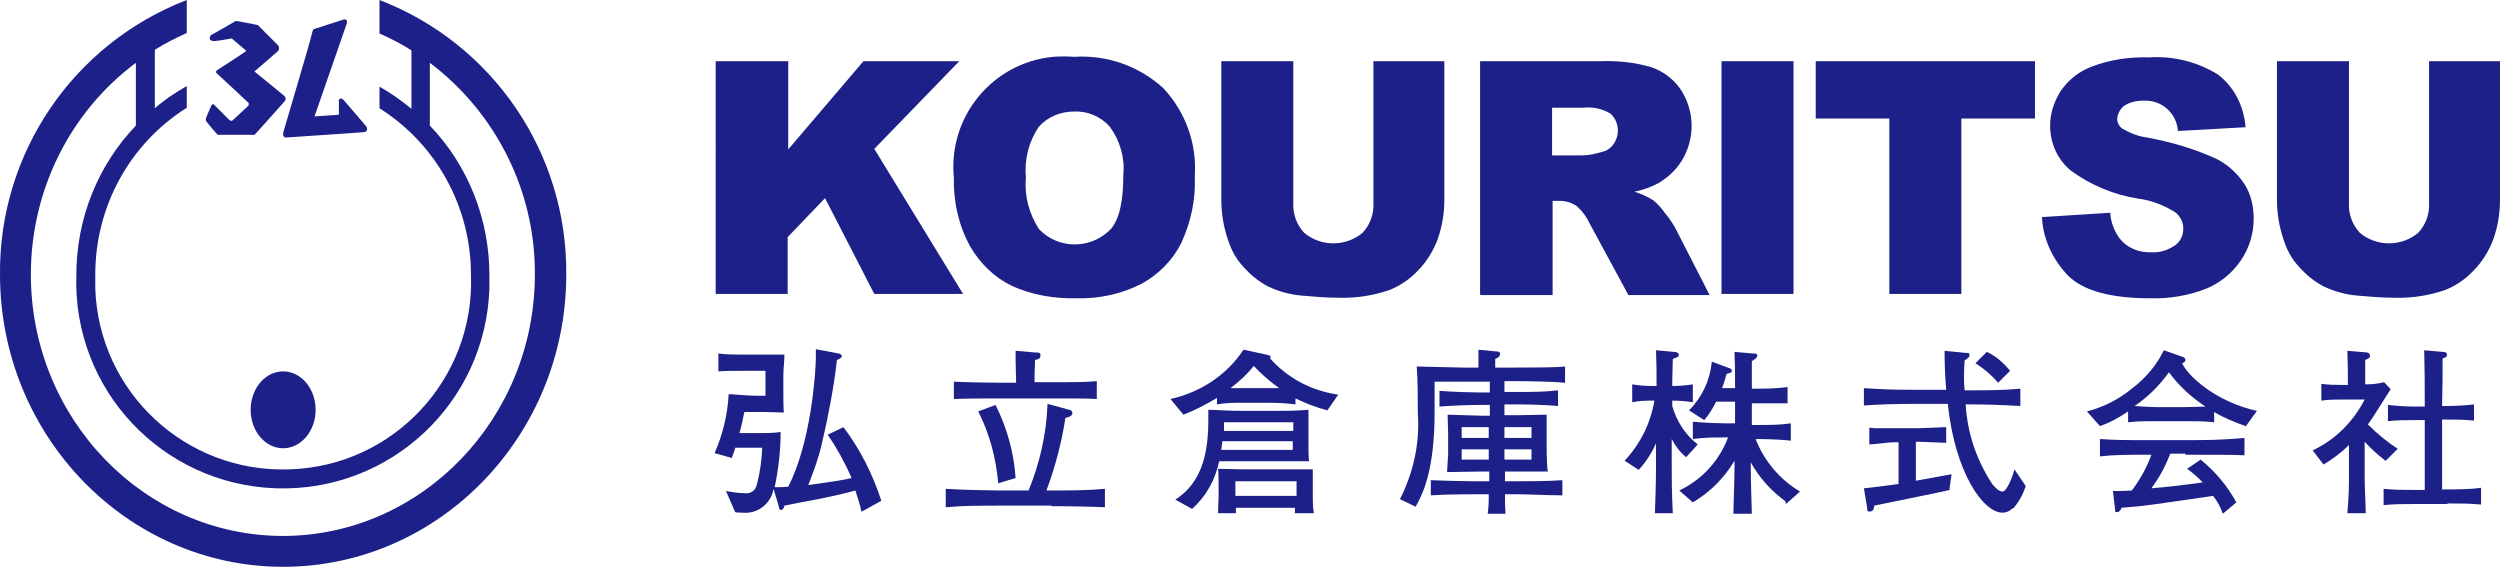
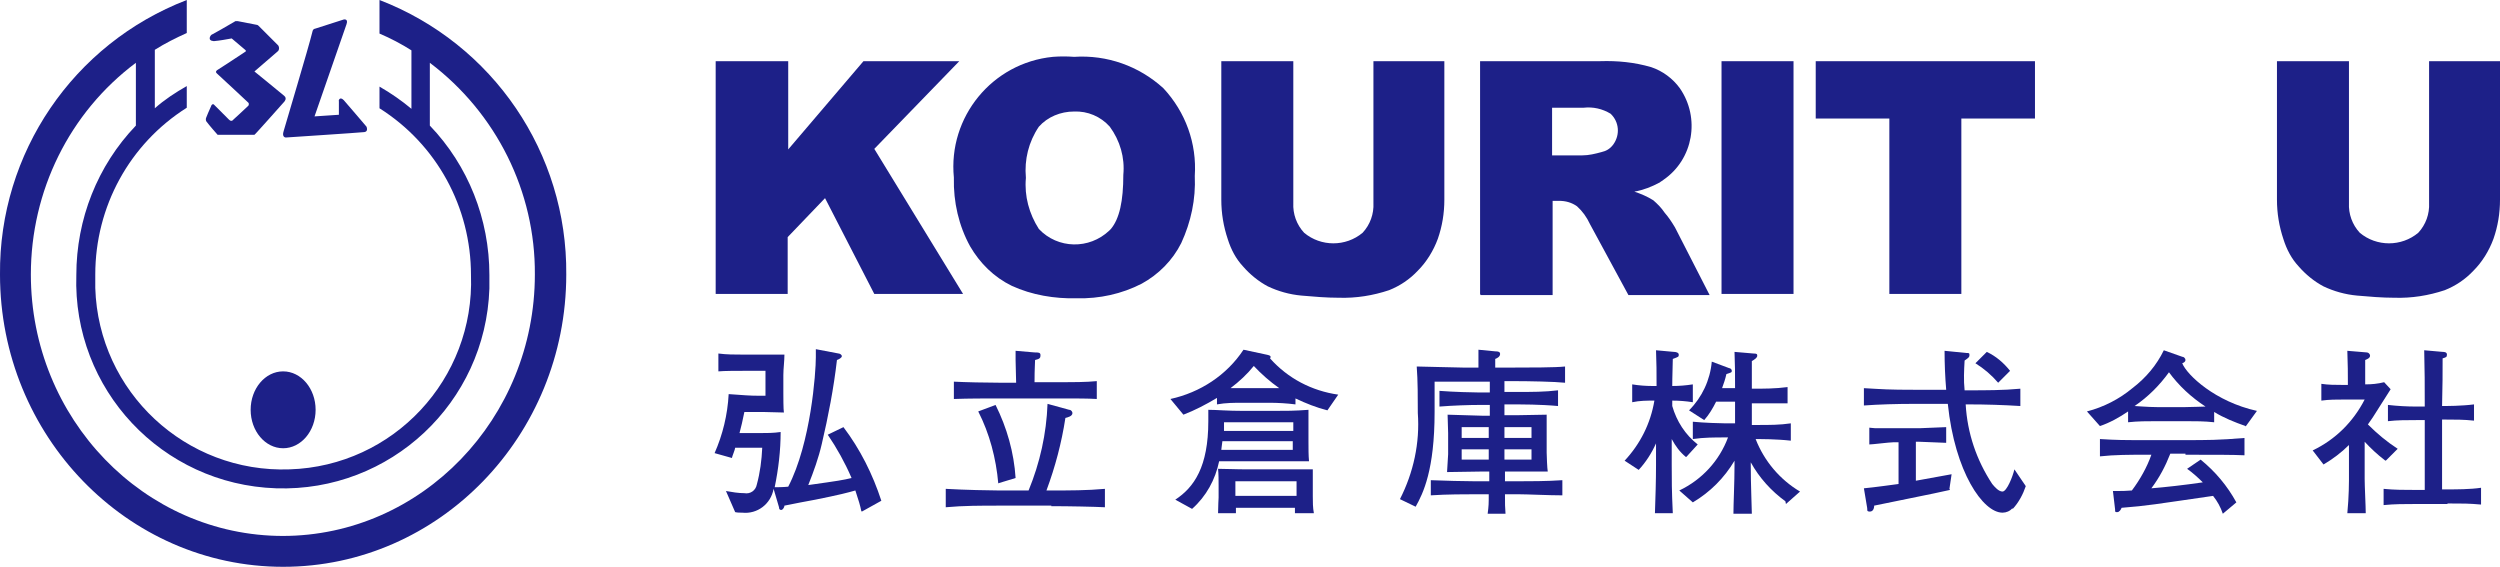
<svg xmlns="http://www.w3.org/2000/svg" id="_レイヤー_1" data-name="レイヤー_1" version="1.1" viewBox="0 0 461.8 104.7">
  <defs>
    <style>
      .st0 {
        display: none;
        fill: #fff;
      }

      .st1 {
        fill: #1d2088;
      }
    </style>
  </defs>
-   <rect class="st0" x="92.9" y="150.8" width="504.6" height="127.3" />
  <g id="_グループ_38939" data-name="グループ_38939">
    <g id="_グループ_38942" data-name="グループ_38942">
      <path id="_パス_115969" data-name="パス_115969" class="st1" d="M70.1,0v6.2c2.1.9,4,1.9,5.9,3.1v10.8c-1.8-1.5-3.8-2.9-5.9-4.1v4c10.6,6.7,16.9,18.3,16.9,30.8.7,19.2-14.3,35.3-33.5,35.9-19.2.7-35.3-14.3-35.9-33.5,0-.8,0-1.7,0-2.5,0-12.5,6.3-24.1,16.9-30.8v-4c-2.1,1.2-4.1,2.5-5.9,4.1v-10.8c1.9-1.2,3.9-2.2,5.9-3.1V0C13.5,8.1-.2,28.3,0,50.7c0,29.8,23.5,54,52.3,54,28.8,0,52.3-24.2,52.3-54,.2-22.4-13.5-42.6-34.5-50.7ZM52.3,99c-25.7,0-46.6-21.7-46.6-48.3,0-15.4,7.1-29.9,19.4-39.1v11.6h0c-7.1,7.4-11,17.3-11,27.6-.7,21.1,15.8,38.7,36.9,39.4,21.1.7,38.7-15.8,39.4-36.9,0-.8,0-1.7,0-2.5,0-10.3-3.9-20.2-11-27.6h0v-11.6c12.3,9.3,19.5,23.8,19.4,39.1,0,26.6-20.9,48.3-46.6,48.3Z" />
      <ellipse id="_楕円形_261" data-name="楕円形_261" class="st1" cx="52.3" cy="75.7" rx="6" ry="7.1" />
      <g id="_グループ_38939-2" data-name="グループ_38939-2">
        <path id="_パス_115970" data-name="パス_115970" class="st1" d="M39.1,6.4c-.2.1-.9,1.1.4,1.2,1.1-.1,2.2-.3,3.3-.5l2.6,2.2c0,0,0,.2,0,.2-.7.5-5.2,3.4-5.2,3.4,0,0-.6.3-.1.7,1,.9,5.7,5.3,5.7,5.3.2.1.2.4.1.6,0,0,0,0-.1.1-.5.5-2.7,2.5-2.7,2.5,0,0-.3.5-.8,0-.6-.6-2.7-2.7-2.7-2.7-.1-.2-.4-.2-.5,0,0,0-.1.1-.1.2-.3.6-.9,2.1-.9,2.1-.1.2-.1.5,0,.7.5.7,2.1,2.5,2.1,2.5h6.8c0,.1,5.5-6.1,5.5-6.1,0,0,.6-.6,0-1.1-.7-.6-5.5-4.5-5.5-4.5l4.4-3.8c.2-.3.2-.7,0-1,0,0,0,0,0,0-.4-.4-2.9-2.9-3.6-3.6,0,0-.2-.2-.3-.2l-3.6-.7c-.1,0-.3,0-.4,0-.8.5-4,2.3-4.2,2.4Z" />
        <path id="_パス_115971" data-name="パス_115971" class="st1" d="M58.2,5.3l5.3-1.7s.9-.2.5.9-5.9,17-5.9,17l4.5-.3v-2.5c-.1,0,.1-1,.9-.2.8.9,4.2,4.9,4.2,4.9,0,0,.4.9-.4,1-.8.1-14.5,1-14.5,1,0,0-.8,0-.4-1.2.3-1.1,4.6-15.4,5.3-18.3.1-.6.5-.6.5-.6Z" />
      </g>
      <g id="_グループ_38940" data-name="グループ_38940">
        <path id="_パス_115972" data-name="パス_115972" class="st1" d="M132.3,11.3h13.3s0,16.3,0,16.3l13.9-16.3h17.7s-15.7,16.2-15.7,16.2l16.4,26.8h-16.4s-9.1-17.7-9.1-17.7l-6.9,7.2v10.5s-13.3,0-13.3,0V11.3Z" />
        <path id="_パス_115973" data-name="パス_115973" class="st1" d="M176.2,32.8c-1.1-11.2,7.1-21.2,18.3-22.3,1.3-.1,2.6-.1,3.9,0,6.1-.4,12,1.7,16.5,5.8,4.1,4.4,6.2,10.2,5.8,16.2.2,4.3-.7,8.5-2.5,12.4-1.6,3.2-4.2,5.8-7.3,7.5-3.7,1.9-7.8,2.8-12,2.7-4.1.1-8.3-.6-12-2.3-3.3-1.6-5.9-4.2-7.7-7.3-2.1-3.8-3.1-8.2-3-12.6ZM189.5,32.9c-.3,3.3.6,6.6,2.4,9.4,3.5,3.7,9.3,3.8,13,.3,0,0,.2-.2.3-.3,1.6-1.9,2.3-5.2,2.3-10,.3-3.2-.6-6.3-2.5-8.9-1.7-1.9-4.1-2.9-6.6-2.8-2.5,0-4.9,1-6.5,2.8-1.9,2.8-2.7,6.1-2.4,9.4h0Z" />
        <path id="_パス_115974" data-name="パス_115974" class="st1" d="M253.5,11.3h13.3s0,25.6,0,25.6c0,2.5-.4,4.9-1.2,7.2-.8,2.2-2.1,4.3-3.7,5.9-1.5,1.6-3.3,2.8-5.3,3.6-3,1-6.1,1.5-9.3,1.4-2.3,0-4.6-.2-6.9-.4-2.2-.2-4.3-.8-6.2-1.7-1.7-.9-3.3-2.2-4.6-3.7-1.3-1.4-2.2-3.1-2.8-5-.8-2.4-1.2-4.8-1.2-7.3V11.3s13.3,0,13.3,0v26.2c-.1,2,.6,4,2,5.5,3.1,2.6,7.7,2.6,10.8,0,1.4-1.5,2.1-3.5,2-5.5V11.3Z" />
        <path id="_パス_115975" data-name="パス_115975" class="st1" d="M273.4,54.3V11.3s22.2,0,22.2,0c3.2-.1,6.3.2,9.4,1.1,2.1.7,4,2.1,5.3,3.9,3.8,5.5,2.5,13.1-3,16.9-.2.2-.5.3-.7.5-1.5.8-3,1.4-4.7,1.7,1.2.4,2.4.9,3.5,1.6.8.7,1.5,1.4,2.1,2.3.7.8,1.3,1.7,1.9,2.7l6.4,12.5h-15s-7.1-13.1-7.1-13.1c-.6-1.3-1.4-2.4-2.4-3.3-1-.7-2.1-1-3.3-1h-1.2v17.4s-13.3,0-13.3,0ZM286.7,28.7h5.6c1.2,0,2.4-.3,3.5-.6.9-.2,1.6-.6,2.2-1.4,1.3-1.8,1.1-4.2-.5-5.7-1.5-.9-3.2-1.3-5-1.1h-5.8s0,8.7,0,8.7Z" />
        <path id="_パス_115976" data-name="パス_115976" class="st1" d="M318,11.3h13.3s0,43,0,43h-13.3s0-43,0-43Z" />
        <path id="_パス_115977" data-name="パス_115977" class="st1" d="M335.5,11.3h40.4s0,10.6,0,10.6h-13.6s0,32.4,0,32.4h-13.3s0-32.4,0-32.4h-13.6s0-10.6,0-10.6Z" />
-         <path id="_パス_115978" data-name="パス_115978" class="st1" d="M377.2,40.1l12.6-.8c.1,1.7.7,3.3,1.7,4.7,1.4,1.8,3.6,2.7,5.9,2.6,1.6.1,3.1-.4,4.4-1.3,1-.7,1.5-1.9,1.5-3.1,0-1.2-.6-2.3-1.5-3-2.1-1.3-4.4-2.2-6.8-2.5-4.5-.7-8.8-2.5-12.5-5.2-2.5-2.1-3.8-5.1-3.8-8.3,0-2.2.7-4.4,1.9-6.3,1.4-2.1,3.4-3.7,5.8-4.6,3.4-1.3,7-1.8,10.6-1.7,4.4-.3,8.8.8,12.6,3.1,3.1,2.3,4.9,5.9,5.2,9.8l-12.5.7c-.2-3.2-2.9-5.7-6.1-5.6-.1,0-.3,0-.4,0-1.2,0-2.5.3-3.5,1-.7.6-1.2,1.5-1.2,2.4,0,.7.4,1.4,1,1.8,1.4.8,2.9,1.4,4.5,1.6,4.3.8,8.5,2,12.5,3.8,2.2,1,4.1,2.7,5.5,4.8,1.2,1.9,1.7,4.1,1.7,6.4,0,2.7-.8,5.4-2.3,7.6-1.6,2.4-3.8,4.2-6.4,5.3-3.3,1.3-6.8,1.9-10.4,1.8-7.3,0-12.4-1.4-15.2-4.2-2.8-2.9-4.6-6.7-4.8-10.7Z" />
        <path id="_パス_115979" data-name="パス_115979" class="st1" d="M448.5,11.3h13.3s0,25.6,0,25.6c0,2.5-.4,4.9-1.2,7.2-.8,2.2-2.1,4.3-3.7,5.9-1.5,1.6-3.3,2.8-5.3,3.6-3,1-6.1,1.5-9.3,1.4-2.3,0-4.6-.2-6.9-.4-2.2-.2-4.3-.8-6.2-1.7-1.7-.9-3.3-2.2-4.6-3.7-1.3-1.4-2.2-3.1-2.8-5-.8-2.4-1.2-4.8-1.2-7.3V11.3s13.3,0,13.3,0v26.2c-.1,2,.6,4,2,5.5,3.1,2.6,7.7,2.6,10.8,0,1.4-1.5,2.1-3.5,2-5.5V11.3Z" />
      </g>
      <g id="_グループ_38941" data-name="グループ_38941">
        <path id="_パス_115980" data-name="パス_115980" class="st1" d="M159.1,94.4c-.2-1-.5-2-1.1-3.8-1.4.4-2.9.8-7.4,1.7-.6.1-4.8.9-5.7,1.1,0,.3-.3.8-.6.8s-.4-.2-.4-.5l-1-3.4c-.5,2.8-3,4.7-5.8,4.4-.4,0-.9,0-1.3-.1l-1.7-3.9c1.1.2,2.3.4,3.4.4,1.1.2,2.1-.5,2.3-1.6.6-2.2.9-4.5,1-6.8h-5c0,.3-.6,1.7-.6,1.9l-3.2-.9c1.5-3.4,2.4-7.1,2.6-10.9,2.8.2,3.9.3,5.5.3h1.3v-4.6h-4.2c-1.1,0-3.4,0-4.5.1v-3.3c1.5.2,3,.2,4.5.2h4c1.9,0,2.8,0,3.7,0,0,1.2-.2,2.6-.2,3.8v3.3c0,.6,0,3,.1,3.6-.7,0-3.2-.1-3.9-.1h-3.4c-.4,2-.5,2.3-.9,3.9h3.6c1.3,0,2.7,0,4-.2,0,3.4-.4,6.8-1.1,10.2.3,0,1.6,0,2.5-.1,4.2-8.1,5.1-21.1,5.1-23.9,0-.5,0-1,0-1.5l4.2.8c.2,0,.6.2.6.5s-.6.6-.9.7c-.6,5.2-1.6,10.4-2.8,15.5-.6,2.6-1.5,5.1-2.5,7.6,5.7-.8,6.3-.9,8-1.3-1.2-2.8-2.7-5.5-4.4-8l2.9-1.4c3.1,4.1,5.4,8.7,7,13.6l-3.6,2Z" />
        <path id="_パス_115981" data-name="パス_115981" class="st1" d="M194.2,93.4h-9.7c-3.2,0-6.6,0-9.8.3v-3.4c3.4.2,8.3.3,9.8.3h5.5c2.1-5.1,3.3-10.5,3.5-16l4,1.1c.4,0,.6.4.6.6,0,.6-.9.8-1.3.9-.7,4.6-1.9,9.1-3.5,13.4h.9c3.3,0,6.6,0,9.9-.3v3.4c-1.9-.1-6.6-.2-9.9-.2ZM193.7,73.6h-8.7c-2.9,0-6.1,0-8.8.1v-3.2c1.8.1,6.1.2,8.8.2h2.7c0-.7-.1-3.6-.1-4.2,0-.7,0-1.2,0-1.7l3.5.3c.7,0,1.1,0,1.1.5s-.1.7-1,.9c0,.8-.1,1.4-.1,4.1h2.6c5.2,0,6.8,0,8.9-.2v3.3c-2-.1-2.7-.1-8.9-.1h0ZM184.4,89.3c-.4-4.6-1.6-9.2-3.7-13.3l3.2-1.2c2.1,4.2,3.4,8.8,3.7,13.5l-3.3,1Z" />
        <path id="_パス_115982" data-name="パス_115982" class="st1" d="M245.2,75.8c-2-.5-4-1.3-5.9-2.2v1.1c-1.6-.2-3.2-.3-4.9-.3h-4.8c-1.6,0-3.2,0-4.8.3v-1.2c-2,1.2-4.1,2.3-6.2,3.1l-2.4-2.9c5.5-1.2,10.4-4.4,13.5-9.1l4.2.9c.5.1.8.2.8.4,0,.1,0,.2-.1.3,3.3,3.7,7.7,6,12.6,6.7l-2,2.9ZM236,85.2h-10.8c-.7,3.4-2.4,6.5-5,8.8l-3.1-1.7c3.5-2.3,6.1-6.1,6.1-14.5,0-.9,0-1.5,0-2.1,1.6,0,3.4.2,6.6.2h5.1c2.8,0,4.2,0,6.8-.2,0,.8,0,2.4,0,3.2v2.7c0,1.2,0,2.5.1,3.6-1.2,0-4.5,0-5.7,0ZM239.2,94.8c0-.3,0-.7,0-1h-10.9c0,.5,0,.8,0,1h-3.3c0-1.2.1-2.8.1-2.9v-2.2c0-.9,0-2.2-.1-3.1,1.5,0,3.2.1,5.6.1h6c.6,0,2.8,0,5.9,0,0,.7,0,1.7,0,2.8v2.2c0,1,0,2.1.2,3.1h-3.5ZM238.8,81.5h-13c-.1,1-.2,1.3-.2,1.6h13.2s0-1.6,0-1.6ZM238.8,78h-12.7c0,.3,0,1.4,0,1.6h12.8v-1.6ZM231.6,67.6c-1.2,1.5-2.7,2.9-4.3,4.1,1.3,0,2.2,0,2.3,0h4.8c.6,0,1.4,0,1.9,0-1.7-1.2-3.3-2.6-4.7-4.1h0ZM239.5,88.9h-11.3v2.7h11.3v-2.7Z" />
        <path id="_パス_115983" data-name="パス_115983" class="st1" d="M279.1,70.4h-1.2v2h2.5c2.5,0,5,0,7.4-.3v2.9c-3.2-.3-7.1-.3-7.4-.3h-2.5v2h2.2c.8,0,4.6-.1,5.6-.1,0,.9,0,2.2,0,3.2v3.8c0,.5.1,3,.2,3.5-.9,0-4.9,0-5.7,0h-2.2v1.8h2.5c1.7,0,5.4,0,8.1-.2v2.8c-2.5,0-6.5-.2-8.1-.2h-2.5c0,1.8,0,2.4.1,3.6h-3.3c.2-1.5.2-1.9.2-3.6h-2.6c-1.4,0-5.3,0-8.1.2v-2.8c2.5.1,6.2.2,8.1.2h2.7v-1.8h-1.3c-.2,0-5.7.1-6.5.1,0-.5.2-2.8.2-3.3v-3.9c0-.5-.1-2.9-.1-3.4.9,0,5.7.2,6.7.2h1.1v-2h-1.9c-1.9,0-4.9.1-7.4.3v-2.9c2.5.2,6.3.3,7.4.3h1.9v-2h-10.2v5.6c0,10.7-2.1,15-3.5,17.5l-2.9-1.4c2.5-4.9,3.7-10.4,3.3-15.9,0-2.7,0-6-.2-8.6.9,0,7.4.2,8.6.2h2.8c0-2.2,0-2.7,0-3.3l3.1.3c.6,0,.9.1.9.5,0,.5-.6.8-.9.9v1.6h3.1c2.9,0,8.1,0,9.8-.2v3c-1.9-.2-6.5-.3-9.9-.3ZM275,78.9h-5v2h5v-2ZM275,83h-5v1.9h5v-1.9ZM282.9,78.9h-5v2h5s0-2,0-2ZM282.9,83h-5v1.9h5s0-1.9,0-1.9Z" />
        <path id="_パス_115984" data-name="パス_115984" class="st1" d="M311.4,84.4c-1.1-.9-1.9-2-2.6-3.3v4.8c0,2.8,0,4.7.2,8.9h-3.3c.1-3,.2-6,.2-8.9v-4c-.8,1.8-1.9,3.5-3.2,4.9l-2.6-1.7c2.9-3.1,4.8-6.9,5.5-11.1-1.4,0-2.7,0-4.1.3v-3.3c1.2.2,2.5.3,3.7.3h.8c0-3.2,0-3.6-.1-6.6l3.3.3c.3,0,.9.1.9.5s0,.4-1.1.8c-.1,3.9-.1,4.3-.1,5,1.3,0,2.5-.1,3.8-.3v3.3c-1.3-.2-2.5-.3-3.8-.3v1c.8,2.8,2.4,5.3,4.7,7.1l-2.1,2.3ZM329.8,92.6c-2.6-1.9-4.8-4.3-6.4-7.2v.5c0,3.6.2,8.1.2,9h-3.4c0-1.8.2-5.8.2-8.9v-.9c-1.9,3.2-4.5,5.8-7.7,7.7l-2.5-2.2c4.2-2,7.4-5.5,9-9.8h-.5c-2,0-4,0-6,.3v-3.2c2,.2,5.1.3,6,.3h1.8v-4h-3.5c-.6,1.2-1.3,2.4-2.2,3.4l-2.8-1.8c2.4-2.4,3.9-5.6,4.2-9l3.2,1.2c.2,0,.5.2.5.5s-.1.3-1,.6c-.2.9-.5,1.8-.8,2.6h2.4c0-3.1,0-4-.1-6.7l3.5.3c.6,0,.7.1.7.4,0,.4-.5.7-1,1v5.1c2.1,0,4.4,0,6.6-.3v3c-1,0-2,0-3.4,0h-2.6c-.3,0-.4,0-.6,0v4h1.2c2,0,4,0,6-.3v3.2c-2.6-.3-5.8-.3-6-.3h-.5c1.6,4.1,4.5,7.5,8.2,9.7l-2.6,2.3Z" />
        <path id="_パス_115985" data-name="パス_115985" class="st1" d="M371.7,93.9c-.4.5-1.1.8-1.8.8-3.6,0-8.8-7.5-10.1-20.1h-6c-3.5,0-6.7.1-9.5.3v-3.2c3.5.2,4.4.3,9.5.3h5.7c-.2-2.4-.3-4.8-.3-7.2l4,.4c.5,0,.6,0,.6.4s-.2.5-.9,1c-.1,1.8-.2,3.6,0,5.5h.7c3.2,0,6.4,0,9.6-.3v3.2c-3.2-.2-6.4-.3-9.6-.3h-.5c.3,5.3,2,10.3,4.9,14.7.5.6,1.2,1.4,1.9,1.4.8,0,1.9-2.8,2.2-4.1l2.1,3.1c-.5,1.5-1.3,3-2.4,4.2ZM360.2,90.5c-2.5.6-13.2,2.7-14,2.9,0,.3-.1,1.1-.8,1.1s-.4-.4-.5-.7l-.6-3.6c2.1-.2,4.9-.6,6.4-.8v-7.7h-1c-.7,0-3.8.4-4.4.4v-3.1c.3,0,.7.1,1.1.1.6,0,3.1,0,3.6,0h4.6c.4,0,4.9-.2,4.9-.2v2.9c-.5,0-4.4-.2-5-.2h-.6v7.2c1.1-.2,5.6-1,6.6-1.2l-.4,2.7ZM369.1,70.7c-1.2-1.4-2.6-2.6-4.2-3.6l2.1-2.1c1.7.8,3.1,2,4.3,3.5l-2.3,2.3Z" />
-         <path id="_パス_115986" data-name="パス_115986" class="st1" d="M414.8,78.7c-2-.7-4-1.5-5.8-2.6v1.9c-1.8-.2-3.5-.2-5.3-.2h-5.3c-1.8,0-3.5,0-5.3.2v-2c-1.6,1.1-3.4,2.1-5.2,2.7l-2.4-2.7c3.1-.8,6-2.3,8.4-4.3,2.5-1.9,4.5-4.3,5.8-7l3.4,1.2c.3,0,.6.3.6.6s-.3.5-.6.6c.9,2.2,6.1,7.1,13.8,8.8l-2.1,2.9ZM403.7,83.8h-2.8c-.9,2.3-2,4.4-3.5,6.4,2.5-.2,6.1-.6,9.5-1.1-.9-.9-1.9-1.8-2.9-2.5l2.5-1.7c2.7,2.2,4.9,4.8,6.6,7.9l-2.5,2.1c-.4-1.2-1-2.3-1.8-3.3-11.1,1.6-11.9,1.8-16.9,2.2-.1.3-.4.8-.8.8s-.4,0-.4-.5l-.4-3.4c1.7,0,2.4,0,3.5-.1,1.5-2,2.8-4.3,3.6-6.6h-1.2c-2.8,0-5.6,0-8.3.3v-3.2c3.2.2,4.3.2,8.6.2h7.2c3.9,0,6.2,0,10.9-.4v3.2c-2.3-.1-5.1-.1-10.9-.1h0ZM400.7,68.7c-1.8,2.5-3.9,4.6-6.4,6.3.3,0,2.5.2,4.1.2h5.3c1.3,0,3.1-.1,3.7-.1-2.6-1.7-4.9-3.8-6.8-6.4h0Z" />
+         <path id="_パス_115986" data-name="パス_115986" class="st1" d="M414.8,78.7c-2-.7-4-1.5-5.8-2.6v1.9c-1.8-.2-3.5-.2-5.3-.2h-5.3c-1.8,0-3.5,0-5.3.2v-2c-1.6,1.1-3.4,2.1-5.2,2.7l-2.4-2.7c3.1-.8,6-2.3,8.4-4.3,2.5-1.9,4.5-4.3,5.8-7l3.4,1.2c.3,0,.6.3.6.6s-.3.5-.6.6c.9,2.2,6.1,7.1,13.8,8.8l-2.1,2.9ZM403.7,83.8h-2.8c-.9,2.3-2,4.4-3.5,6.4,2.5-.2,6.1-.6,9.5-1.1-.9-.9-1.9-1.8-2.9-2.5l2.5-1.7c2.7,2.2,4.9,4.8,6.6,7.9l-2.5,2.1c-.4-1.2-1-2.3-1.8-3.3-11.1,1.6-11.9,1.8-16.9,2.2-.1.3-.4.8-.8.8s-.4,0-.4-.5l-.4-3.4c1.7,0,2.4,0,3.5-.1,1.5-2,2.8-4.3,3.6-6.6h-1.2c-2.8,0-5.6,0-8.3.3v-3.2c3.2.2,4.3.2,8.6.2h7.2c3.9,0,6.2,0,10.9-.4v3.2c-2.3-.1-5.1-.1-10.9-.1h0ZM400.7,68.7c-1.8,2.5-3.9,4.6-6.4,6.3.3,0,2.5.2,4.1.2h5.3c1.3,0,3.1-.1,3.7-.1-2.6-1.7-4.9-3.8-6.8-6.4h0" />
        <path id="_パス_115987" data-name="パス_115987" class="st1" d="M440.5,85c-1.3-1-2.6-2.2-3.7-3.4v6.9c0,1.3.2,5.1.2,6.3h-3.4c.3-3.1.3-5.9.3-6.1v-6.5c-1.4,1.4-3,2.6-4.7,3.6l-2-2.6c4.2-2,7.5-5.3,9.6-9.4h-3.7c-1.5,0-2.9,0-4.3.2v-3.1c1.3.2,2.6.2,3.8.2h1.1v-.7c0-1.7,0-2.6-.1-5.6l3.6.3c.3,0,.6.3.6.6,0,.5-.7.7-.9.8,0,.8,0,2.3,0,3.8v.7c1.2,0,2.3-.1,3.5-.4l1.2,1.3c-.5.8-2.8,4.4-3.3,5.2-.4.6-.7,1-.9,1.3,1.7,1.7,3.5,3.2,5.5,4.5l-2.2,2.2ZM452.1,93.1h-5.9c-2,0-3.9,0-5.9.2v-3c2,.2,3.9.2,5.9.2h1.7v-12.9h-1.5c-1.8,0-3.6,0-5.3.2v-3c1.8.2,3.5.3,5.3.3h1.5c0-5.1,0-5.7-.1-10.4l3.4.3c.2,0,.8,0,.8.5s-.2.5-.8.7c0,3.7,0,4-.1,8.8h.6s3,0,5.3-.3v3c-1.8-.2-3.5-.2-5.3-.2h-.6v12.9h1c1.6,0,4.2,0,6.2-.3v3.1c-2.3-.2-3.2-.2-6.2-.2h0Z" />
      </g>
    </g>
  </g>
</svg>